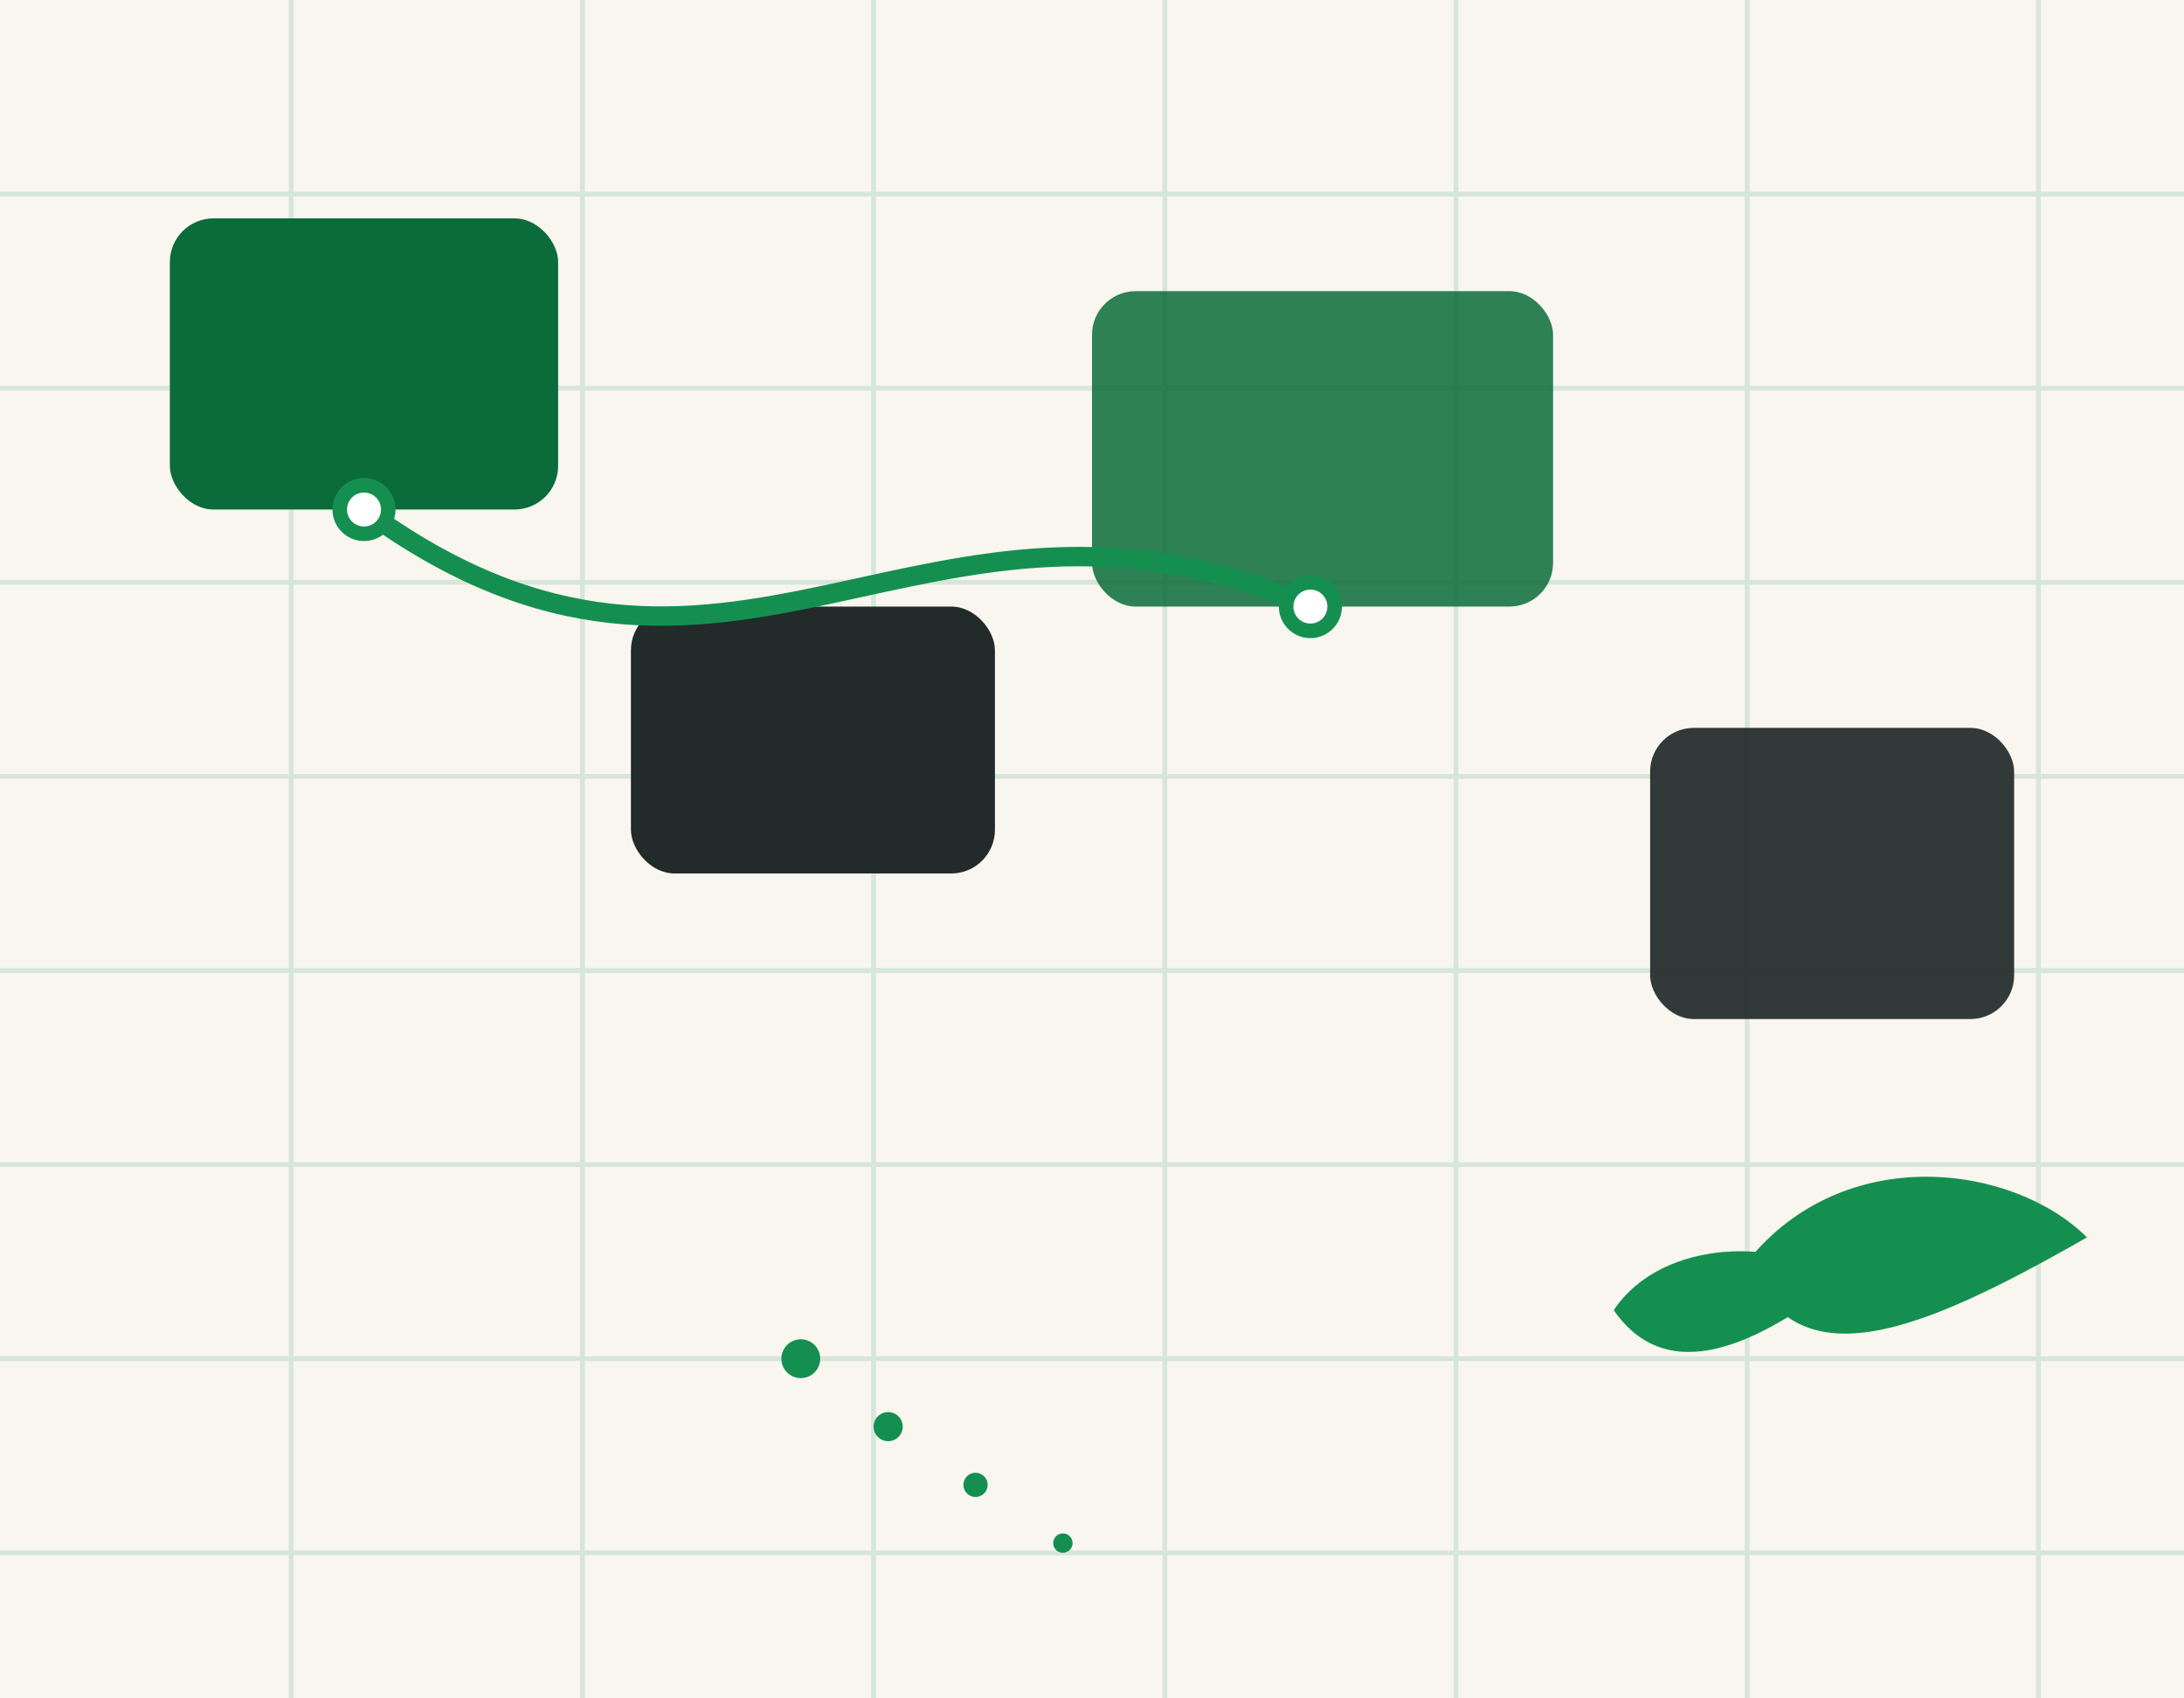
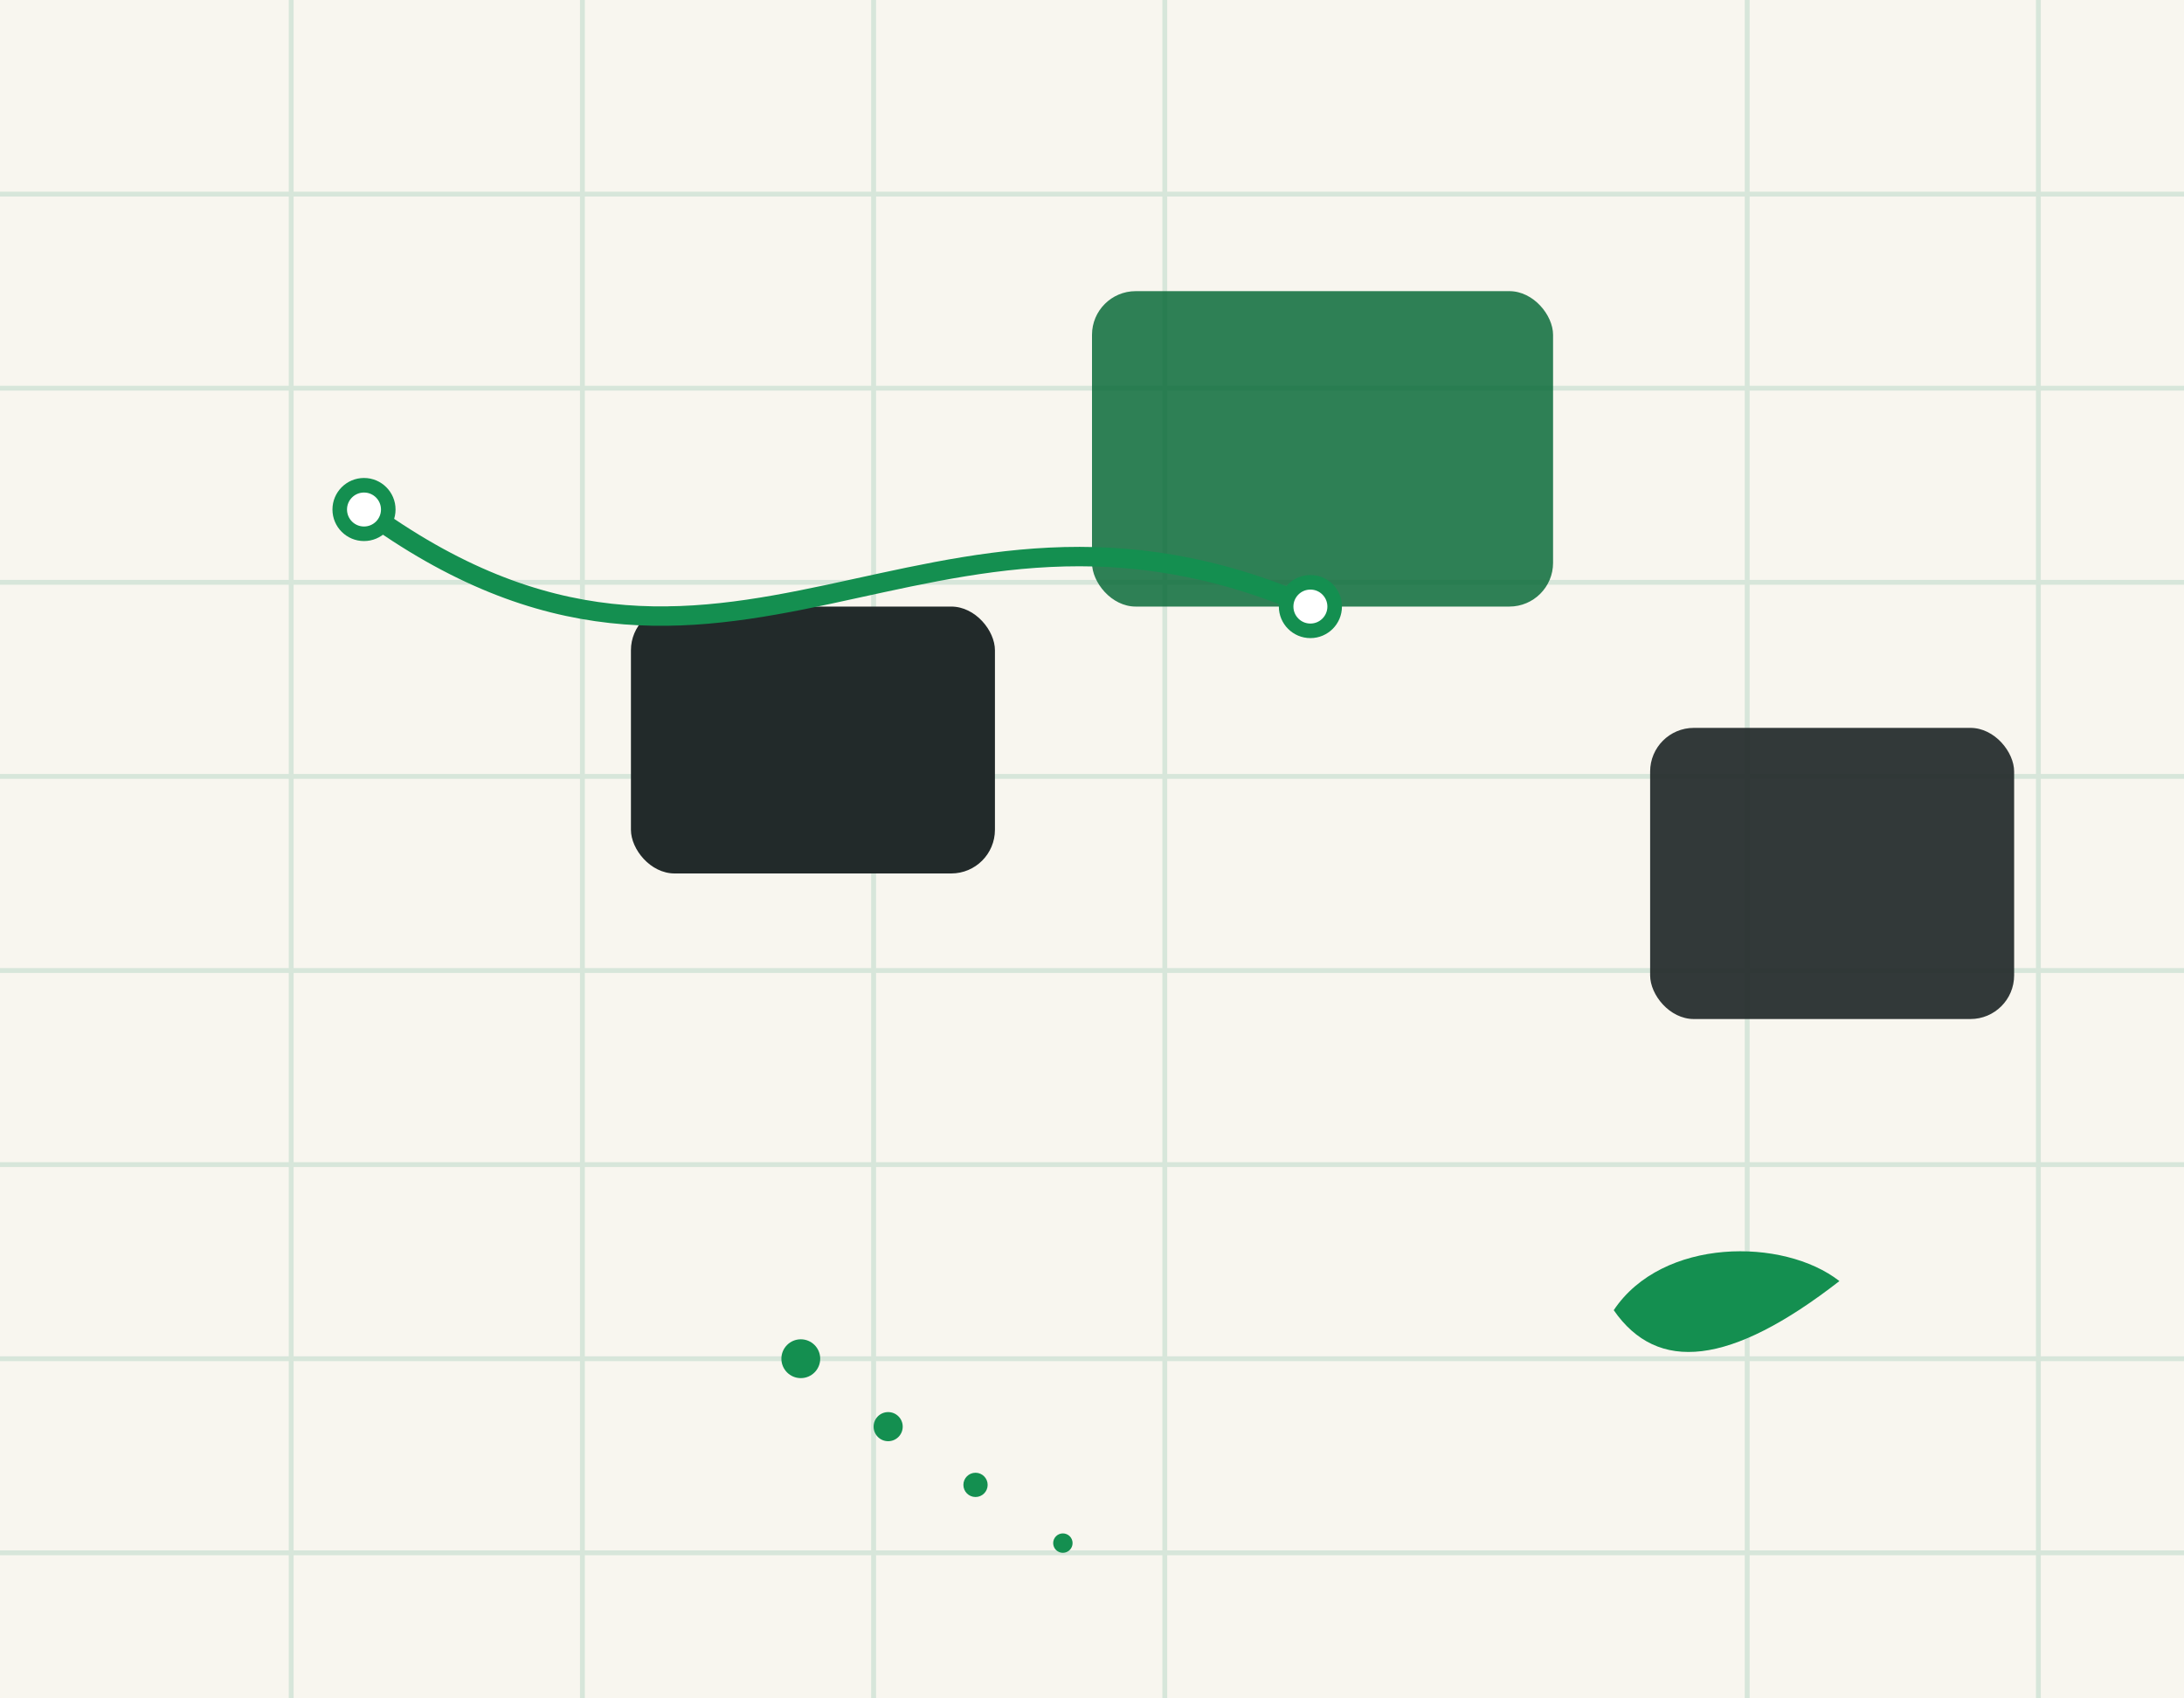
<svg xmlns="http://www.w3.org/2000/svg" viewBox="0 0 900 700">
  <rect width="900" height="700" fill="#F8F6EF" />
  <g stroke="#D7E6DA" stroke-width="2">
    <path d="M0 80 H900" />
    <path d="M0 160 H900" />
    <path d="M0 240 H900" />
    <path d="M0 320 H900" />
    <path d="M0 400 H900" />
    <path d="M0 480 H900" />
    <path d="M0 560 H900" />
    <path d="M0 640 H900" />
    <path d="M120 0 V700" />
    <path d="M240 0 V700" />
    <path d="M360 0 V700" />
    <path d="M480 0 V700" />
-     <path d="M600 0 V700" />
    <path d="M720 0 V700" />
    <path d="M840 0 V700" />
  </g>
-   <rect x="70" y="90" width="160" height="120" rx="18" fill="#0B6B3A" />
  <rect x="260" y="250" width="150" height="110" rx="18" fill="#222A2A" />
  <rect x="450" y="120" width="190" height="130" rx="18" fill="#0B6B3A" opacity="0.85" />
  <rect x="680" y="300" width="150" height="120" rx="18" fill="#222A2A" opacity="0.92" />
  <path d="M150 210 C 300 320, 380 180, 540 250" fill="none" stroke="#148F50" stroke-width="8" stroke-linecap="round" />
  <circle cx="150" cy="210" r="10" fill="#ffffff" stroke="#148F50" stroke-width="6" />
  <circle cx="540" cy="250" r="10" fill="#ffffff" stroke="#148F50" stroke-width="6" />
  <g fill="#148F50">
-     <path d="M720 520c40-50 110-40 140-10-70 40-120 60-140 10z" />
+     <path d="M720 520z" />
    <path d="M665 540c20-30 70-30 93-12-45 35-75 38-93 12z" />
  </g>
  <g fill="#148F50">
    <circle cx="330" cy="560" r="8" />
    <circle cx="366" cy="588" r="6" />
    <circle cx="402" cy="612" r="5" />
    <circle cx="438" cy="636" r="4" />
  </g>
</svg>